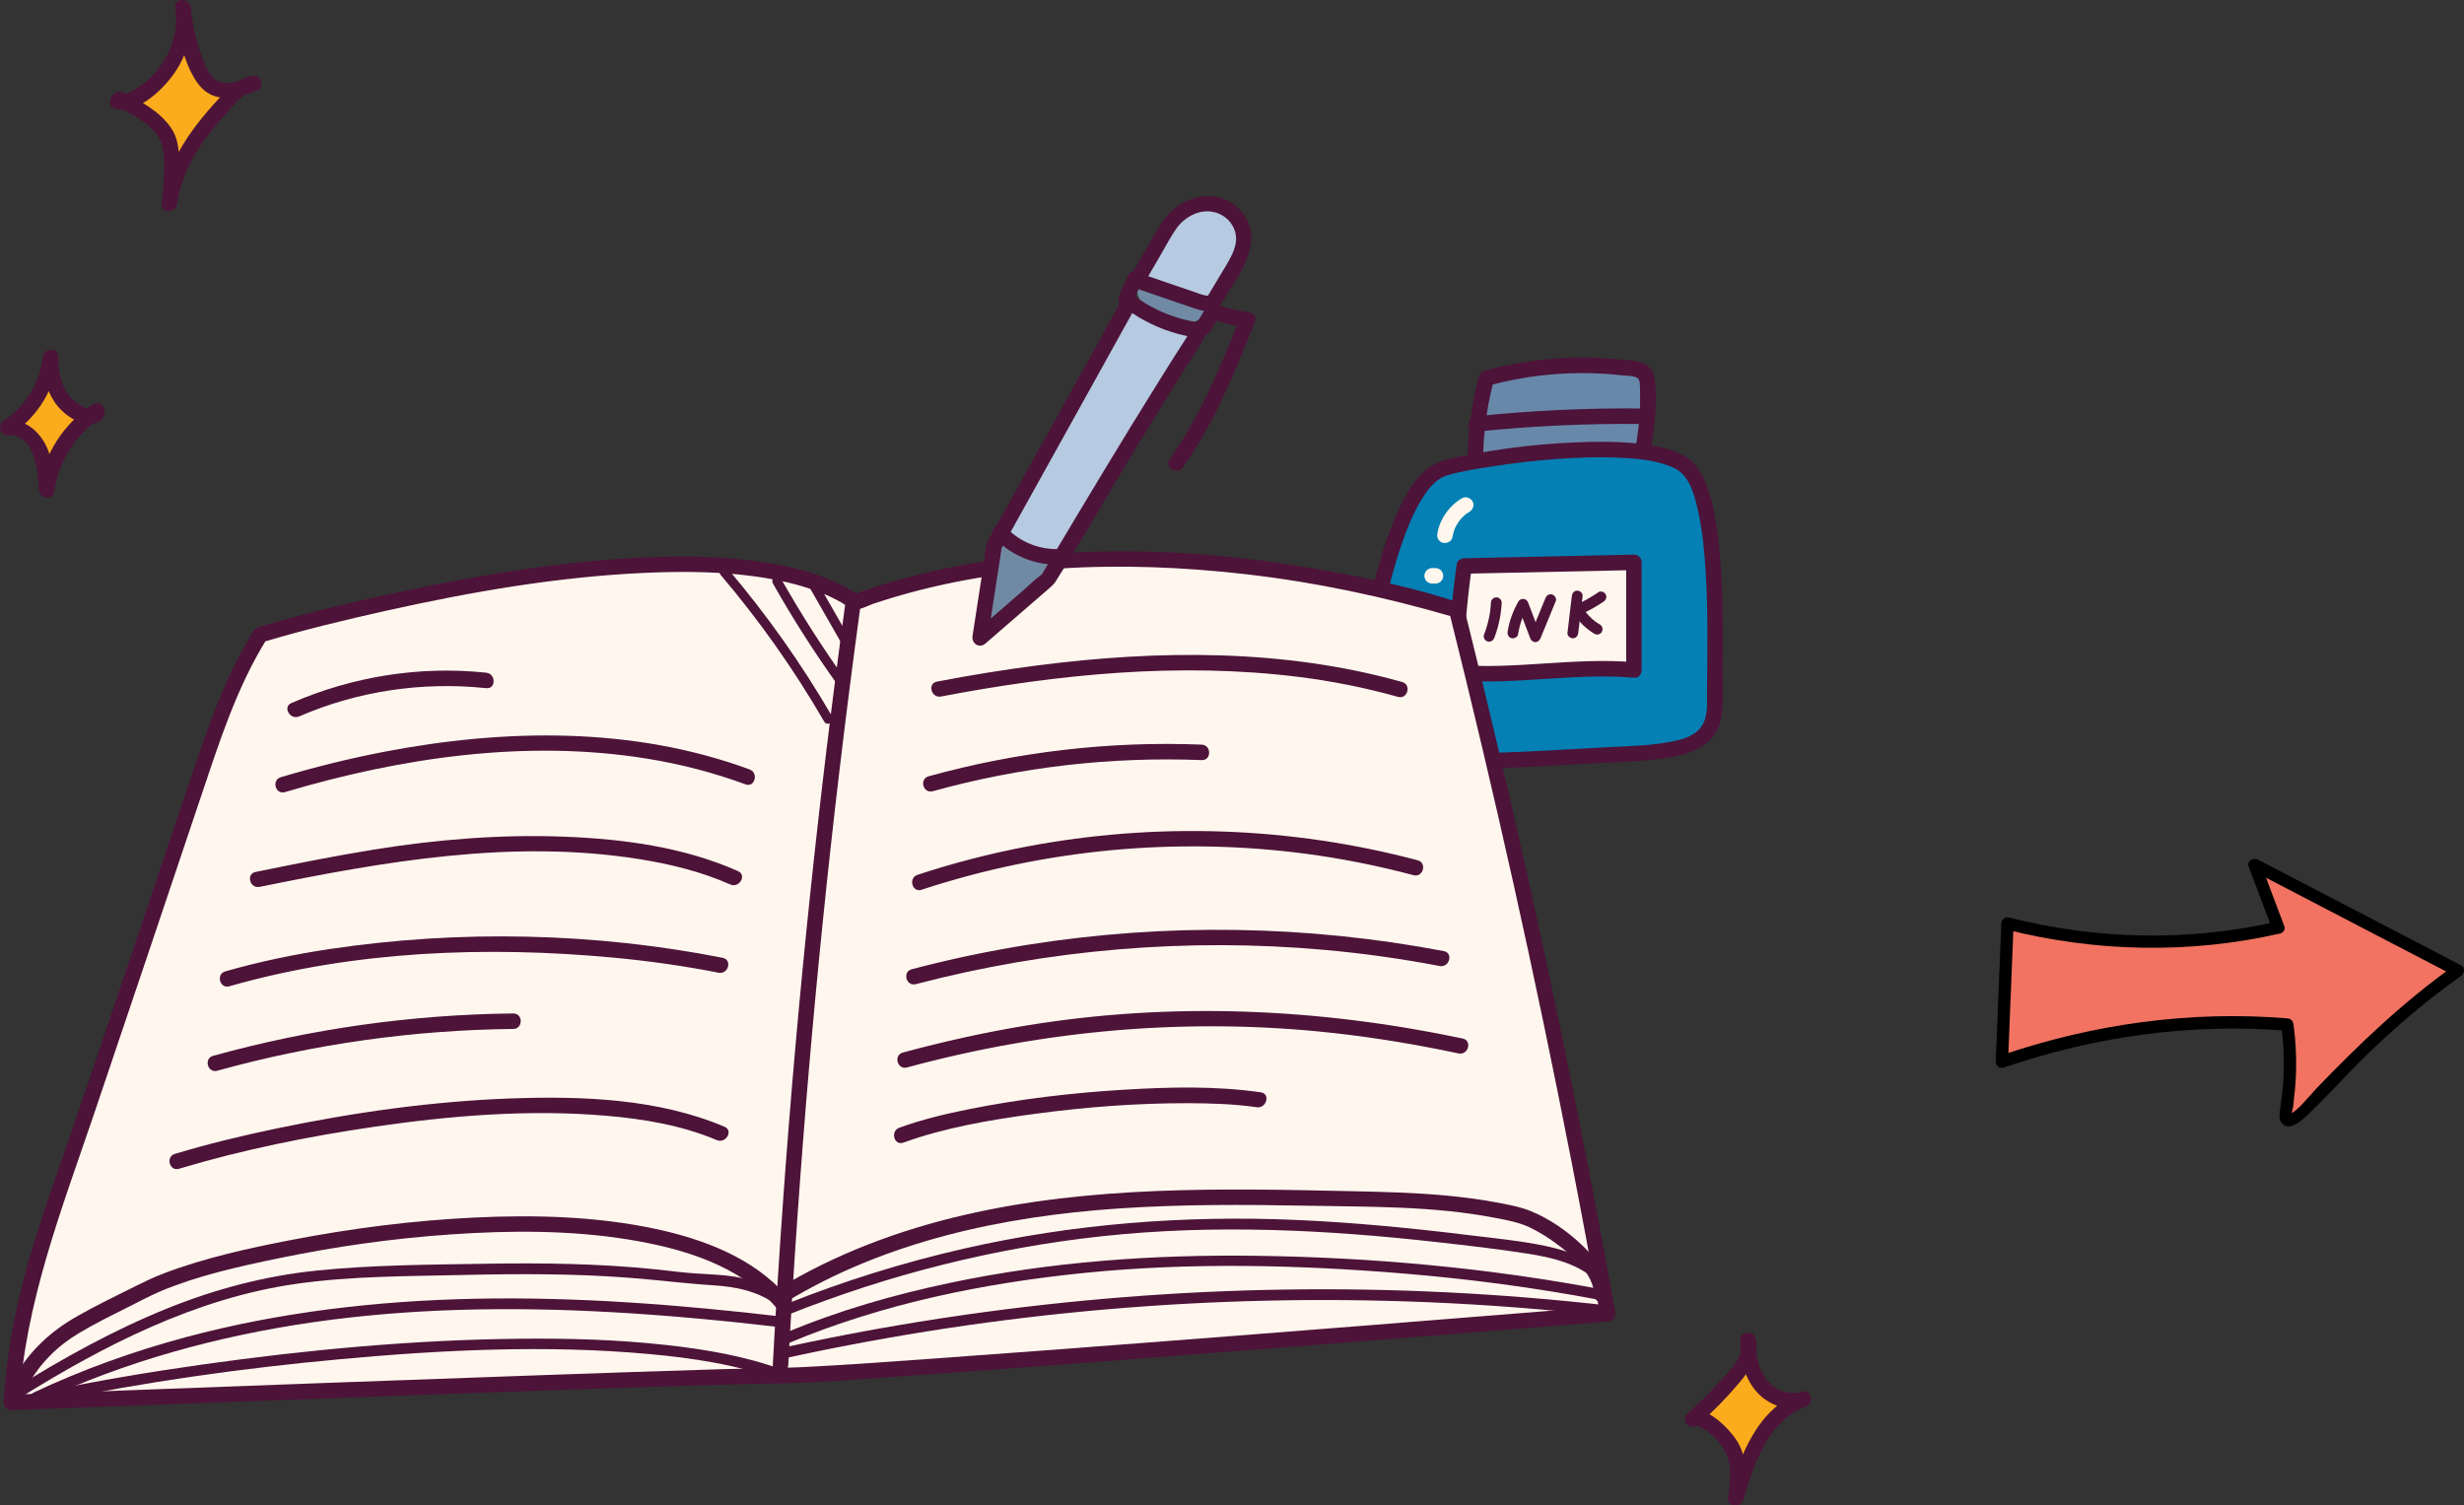
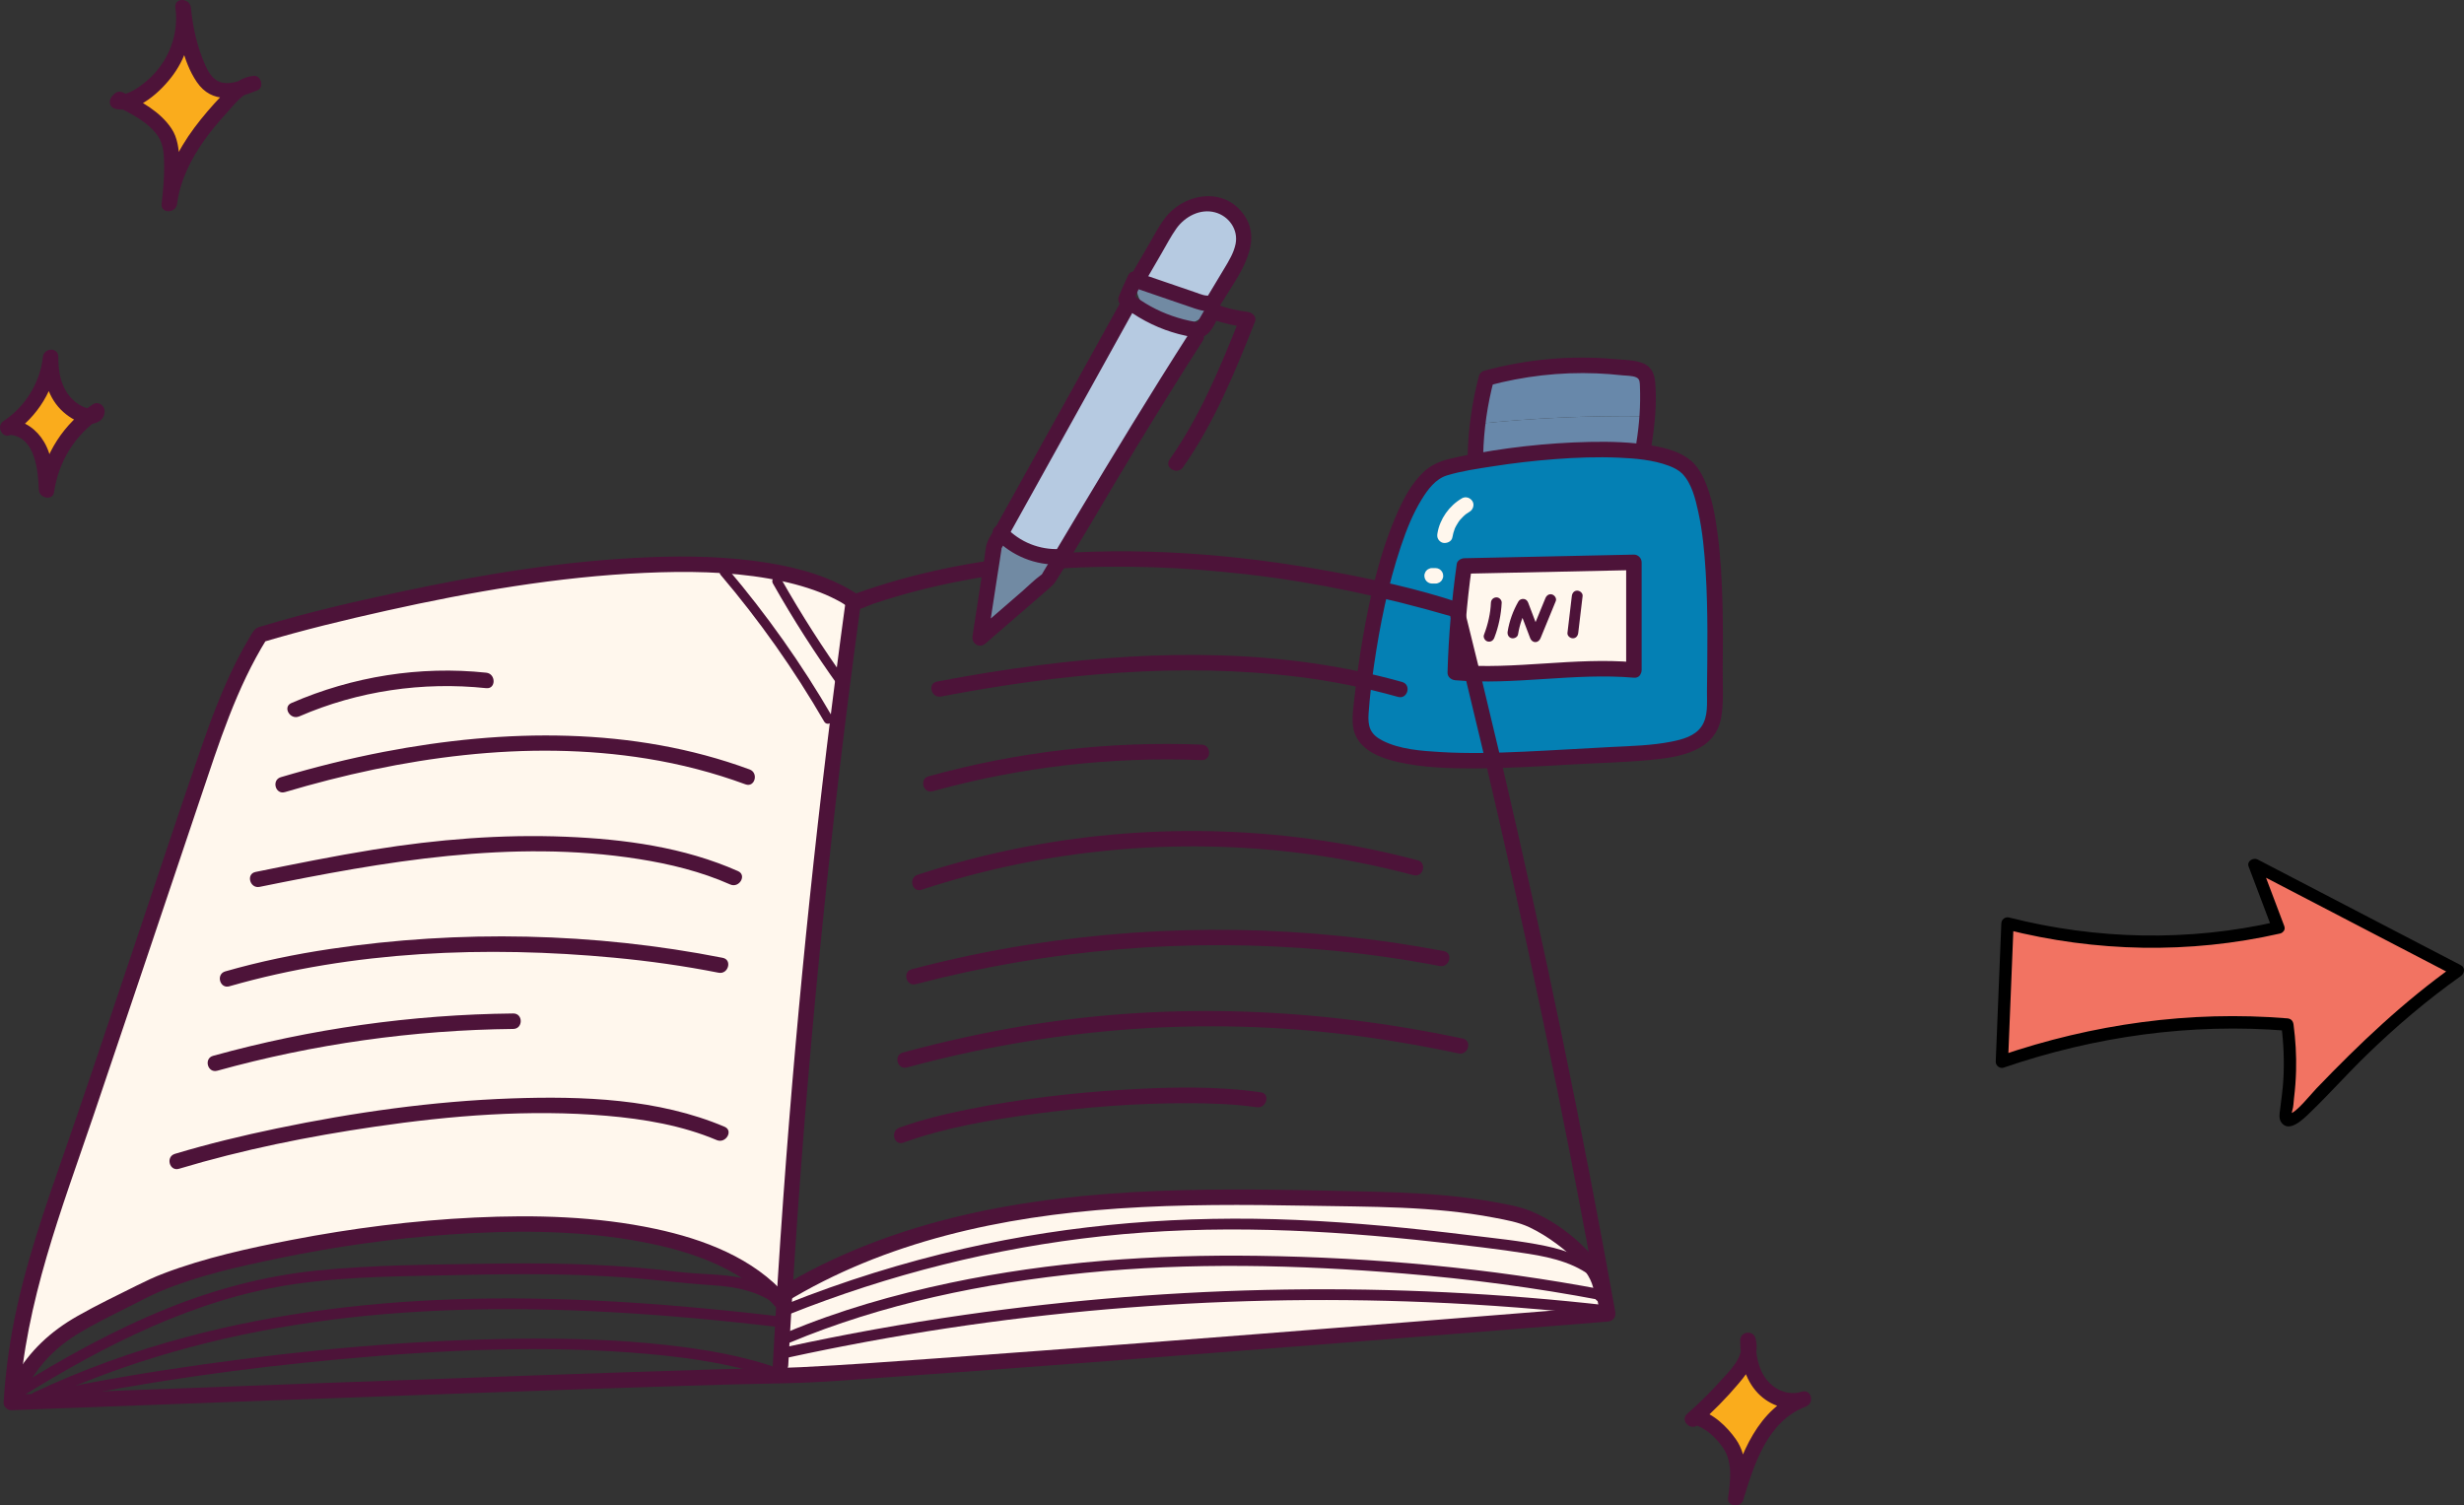
<svg xmlns="http://www.w3.org/2000/svg" id="Ebene_2" viewBox="0 0 996.71 608.94">
  <rect x="0" y="0" width="996.71" height="608.94" fill="#333333" stroke="none" />
  <defs>
    <style>.cls-1{fill:#faac1c;}.cls-2{fill:#0480b4;}.cls-3{fill:#6888aa;}.cls-4{fill:#f27362;}.cls-5{fill:#fff7ed;}.cls-6{fill:#b6cae1;}.cls-7{fill:#718aa3;}.cls-8{fill:#4d1339;}</style>
  </defs>
  <g id="Layer_1">
    <g>
      <path class="cls-2" d="M682.71,189.38c13.61,13.61,10.88,73.47,10.88,95.24s-19.05,19.05-62.58,21.77c-43.54,2.72-81.63,2.72-80.71-15.02,1.31-24.9,12.68-96.54,34.37-102.12,3.35-.87,7.67-1.8,12.65-2.67,19.13-3.4,47.86-6.31,67.24-3.76,8.19,1.06,14.72,3.13,18.15,6.56Zm-21.77,81.63v-43.54l-68.65,1.47c-2.01,14.29-3.24,28.68-3.62,43.1,22.26,2.04,50.01-3.07,72.27-1.03Z" />
      <path class="cls-3" d="M666.47,155.58c.19,4.3,.14,8.6-.19,12.87l-1.25-.08c-22.48-.27-44.95,.73-67.32,3.07,.73-6.26,1.93-12.44,3.56-18.48,19.46-5.33,40-6.59,59.97-3.65,1.31,.22,2.67,.46,3.65,1.33,1.33,1.2,1.52,3.16,1.58,4.93Z" />
      <path class="cls-3" d="M665.02,168.37l1.25,.08c-.22,3.81-.68,7.62-1.31,11.37l-.41,2.99c-19.37-2.56-48.11,.35-67.24,3.76l-.49-2.64c.08-4.16,.38-8.35,.87-12.49,22.37-2.34,44.84-3.35,67.32-3.07Z" />
      <path class="cls-5" d="M660.94,227.47v43.54c-22.26-2.04-50.01,3.07-72.27,1.03,.38-14.42,1.61-28.82,3.62-43.1l68.65-1.47Z" />
      <path class="cls-5" d="M591.31,201.6c-5.08,2.98-8.88,8.28-9.85,14.12-.14,.85-.14,1.64,.32,2.41,.38,.65,1.12,1.27,1.87,1.44,1.51,.34,3.56-.46,3.85-2.19,.2-1.23,.55-2.39,.98-3.56,.19-.52-.23,.5-.07,.15,.06-.14,.13-.28,.19-.42,.13-.28,.27-.55,.42-.83,.29-.54,.61-1.07,.96-1.58,.17-.25,.37-.49,.54-.75-.07,.1-.41,.52-.15,.2,.12-.14,.23-.29,.36-.43,.38-.44,.79-.87,1.21-1.27,.22-.21,.45-.42,.69-.62,.12-.1,.24-.2,.35-.3,.49-.42-.43,.31-.12,.09,.53-.38,1.06-.74,1.62-1.07,1.41-.83,2.04-2.86,1.12-4.28-.92-1.42-2.77-2.01-4.28-1.12h0Z" />
      <path class="cls-5" d="M580.67,229.79h-1.36c-.43-.02-.83,.07-1.21,.27-.39,.13-.72,.34-1.01,.65-.31,.28-.52,.62-.65,1.01-.2,.37-.29,.77-.27,1.21,.04,.28,.07,.55,.11,.83,.15,.53,.42,.99,.8,1.38l.63,.49c.49,.28,1.01,.43,1.58,.43h1.36c.43,.02,.83-.07,1.21-.27,.39-.13,.72-.34,1.01-.65,.31-.28,.52-.62,.65-1.01,.2-.37,.29-.77,.27-1.21-.04-.28-.07-.55-.11-.83-.15-.53-.42-.99-.8-1.38l-.63-.49c-.49-.28-1.01-.43-1.58-.43h0Z" />
      <path class="cls-8" d="M599.96,183.93c.26-10.22,1.7-20.26,4.32-30.14-.73,.73-1.46,1.46-2.19,2.19,14.27-3.84,28.99-5.55,43.77-4.95,3.43,.14,6.86,.4,10.27,.78,1.74,.19,4.12,.1,5.74,.83,1.51,.68,1.44,2.07,1.5,3.58,.3,7.61-.21,15.26-1.43,22.78-.64,3.94,5.39,5.64,6.03,1.66,1.37-8.48,2.32-17.38,1.58-25.98-.27-3.13-1.31-5.94-4.26-7.43-3.36-1.69-8.06-1.62-11.73-1.97-17.81-1.68-35.87,.01-53.14,4.66-1.04,.28-1.91,1.14-2.19,2.19-2.75,10.4-4.27,21.05-4.54,31.81-.1,4.03,6.16,4.03,6.26,0h0Z" />
-       <path class="cls-8" d="M596.98,174.64c22.6-2.35,45.31-3.39,68.04-3.13,4.03,.05,4.03-6.21,0-6.26-22.72-.26-45.43,.79-68.04,3.13-3.97,.41-4.01,6.67,0,6.26h0Z" />
      <g>
        <path class="cls-8" d="M684.92,187.17c-4.42-4.26-10.82-5.95-16.71-6.95-8.3-1.41-16.77-1.64-25.18-1.46-17.49,.37-35.15,2.38-52.29,5.88-5.64,1.15-10.7,2.29-14.99,6.38-4.75,4.53-7.97,10.64-10.59,16.57-7.03,15.95-10.92,33.29-13.89,50.4-1.37,7.88-2.5,15.8-3.32,23.76-.57,5.51-1.97,12.02,1.06,17.04,3.48,5.76,10.74,8.19,16.94,9.56,9.99,2.21,20.43,2.49,30.62,2.48,13.27-.01,26.5-.89,39.74-1.63,10.46-.59,20.97-.82,31.41-1.81,11.56-1.09,26-3.4,28.48-17,1.16-6.36,.58-13.24,.65-19.69,.1-8.82,.14-17.65-.09-26.47-.24-9.37-.73-18.75-1.95-28.05-.98-7.5-2.29-15.1-5.37-22.06-1.13-2.55-2.58-4.95-4.53-6.96-2.81-2.9-7.23,1.53-4.43,4.43,3.88,4.01,5.33,10.21,6.49,15.49,1.75,7.98,2.5,16.16,3,24.3,.98,16.03,.69,32.1,.52,48.15-.05,4.73,.59,10.25-2.25,14.38-2.69,3.92-7.8,5.23-12.2,6.1-7.96,1.57-16.22,1.76-24.3,2.16-11.85,.59-23.69,1.37-35.54,1.9-11.17,.5-22.39,.81-33.55,.14-7.71-.46-16.42-1.06-23.43-4.64-5.02-2.57-5.99-5.73-5.61-11.08,.47-6.49,1.24-12.95,2.19-19.39,2.38-16.25,5.65-32.54,10.89-48.13,2.22-6.61,4.81-13.18,8.49-19.12,2.4-3.89,5.56-8.15,10.12-9.54,5.99-1.83,12.42-2.71,18.59-3.68,8.34-1.31,16.74-2.28,25.16-2.91,8.55-.65,17.15-.97,25.73-.59,6.77,.3,13.85,.88,20.26,3.27,1.99,.74,3.93,1.72,5.46,3.2,2.9,2.8,7.33-1.62,4.43-4.43Z" />
        <path class="cls-8" d="M660.94,267.88c-24.09-2.08-48.18,3.1-72.26,1.03l3.13,3.13c.39-14.14,1.53-28.26,3.5-42.27l-3.02,2.3c20.04-.43,40.07-.85,60.11-1.28,2.84-.06,5.69-.12,8.53-.18-1.04-1.04-2.09-2.09-3.13-3.13v43.54c0,4.03,6.26,4.03,6.26,0v-43.54c0-1.67-1.43-3.17-3.13-3.13-20.04,.43-40.07,.85-60.11,1.28-2.84,.06-5.69,.12-8.53,.18-1.23,.03-2.83,.94-3.02,2.3-2.05,14.57-3.32,29.22-3.73,43.93-.05,1.8,1.48,2.99,3.13,3.13,24.09,2.08,48.18-3.1,72.26-1.03,4.01,.35,3.99-5.91,0-6.26Z" />
      </g>
      <path class="cls-8" d="M603.09,243.81c-.12,2.32-.35,4.17-.85,6.45-.48,2.23-1.15,4.42-1.97,6.55-.41,1.06,.45,2.43,1.52,2.68,1.25,.28,2.24-.38,2.68-1.52,1.75-4.52,2.73-9.31,2.98-14.15,.06-1.14-1.04-2.23-2.18-2.18-1.23,.06-2.12,.96-2.18,2.18h0Z" />
      <path class="cls-8" d="M614.06,256.62c.64-3.94,1.92-7.65,3.9-11.1-1.33-.17-2.65-.35-3.98-.52,1.66,4.38,3.32,8.75,4.99,13.13,.35,.91,1.08,1.6,2.1,1.6s1.73-.7,2.1-1.6c2.05-5,4.11-9.99,6.16-14.99,.45-1.09-.48-2.39-1.52-2.68-1.25-.34-2.23,.43-2.68,1.52-2.05,5-4.11,9.99-6.16,14.99h4.2c-1.66-4.38-3.32-8.75-4.99-13.13-.31-.82-.89-1.45-1.81-1.56-.85-.1-1.73,.27-2.17,1.04-2.15,3.75-3.65,7.87-4.34,12.14-.19,1.16,.3,2.34,1.52,2.68,1.04,.29,2.49-.35,2.68-1.52h0Z" />
      <path class="cls-8" d="M635.82,241.1c-.59,4.97-1.18,9.94-1.77,14.92-.14,1.17,1.1,2.18,2.18,2.18,1.29,0,2.04-1,2.18-2.18,.59-4.97,1.18-9.94,1.77-14.92,.14-1.17-1.1-2.18-2.18-2.18-1.29,0-2.04,1-2.18,2.18h0Z" />
-       <path class="cls-8" d="M646.52,239.6c-2.97,2.02-6.1,3.78-9.37,5.28-1.06,.48-1.35,2.05-.78,2.98,2.13,3.5,5.09,6.43,8.61,8.53,.98,.58,2.43,.25,2.98-.78,.56-1.05,.26-2.36-.78-2.98-.4-.24-.79-.48-1.18-.74-.18-.12-.35-.24-.53-.37-.07-.05-.5-.37-.38-.28,.1,.07-.37-.3-.45-.37-.16-.14-.33-.28-.49-.42-.32-.28-.63-.58-.94-.88-.61-.6-1.17-1.24-1.72-1.91-.31-.37,.07,.12-.18-.24-.13-.17-.25-.35-.38-.52-.29-.41-.56-.83-.82-1.26l-.78,2.98c3.27-1.5,6.4-3.26,9.37-5.28,.94-.64,1.45-1.94,.78-2.98-.6-.94-1.97-1.46-2.98-.78h0Z" />
    </g>
    <g>
-       <path class="cls-5" d="M648.49,521.06l-.79,.14c-2.56-12.95-23.35-27.07-32.9-29.52-22.29-5.69-45.5-6.2-68.49-6.72-39.54-.87-79.21-1.71-118.45,3.07-38.67,4.71-77.14,15.16-110.45,35.32,5.71-93.36,14.94-186.5,27.65-279.18l.54-.87c.11,.08,.22,.14,.33,.22,111.56-40.82,243.29,3.24,243.29,3.24,22.78,90.75,42.5,182.26,59.27,274.31Z" />
      <path class="cls-5" d="M316,526.51c-48.98-57.14-223.13-21.77-255.78-5.44-32.65,16.33-41.52,19.95-51.84,37.85l-3.07-.33c3.84-40,17.17-71.48,30.37-110.69,14.94-44.33,29.88-88.68,44.79-133.01,6.75-20,13.61-40.24,24.84-58.1,0,0,180.14-53.9,240.3-13.5l-.54,.87c-12.71,92.68-21.93,185.82-27.65,279.18-.08,1.09-.14,2.15-.19,3.24l-1.22-.08Z" />
-       <path class="cls-5" d="M316,526.51l1.22,.08c-.54,8.57-1.03,17.17-1.5,25.74l.05,4.11c-28.46,.05-311.16,10.88-311.16,10.88,.16-2.97,.41-5.88,.68-8.73l3.07,.33c10.31-17.9,19.18-21.52,51.84-37.85,32.65-16.33,206.8-51.7,255.78,5.44Z" />
      <path class="cls-5" d="M316,556.44h-.22l-.05-4.11c.46-8.57,.95-17.17,1.5-25.74,.05-1.09,.11-2.15,.19-3.24,33.31-20.16,71.78-30.61,110.45-35.32,39.24-4.79,78.91-3.95,118.45-3.07,22.99,.52,46.2,1.03,68.49,6.72,9.55,2.45,30.34,16.57,32.9,29.52l.79-.14c.65,3.46,1.28,6.94,1.9,10.39,0,0-307.18,24.98-334.39,24.98Z" />
      <path class="cls-8" d="M586.22,247.58c18.39,73.45,34.86,147.37,49.35,221.68,4.09,20.98,8.02,42,11.8,63.04,1.01-1.32,2.01-2.64,3.02-3.96-9.58,.78-19.16,1.55-28.74,2.32-23.4,1.88-46.81,3.75-70.22,5.61-29.49,2.33-58.98,4.65-88.48,6.91-27.93,2.15-55.86,4.27-83.8,6.27-18.38,1.32-36.77,2.7-55.18,3.59-10.73,.52-21.49,.51-32.22,.82-23.89,.7-47.79,1.54-71.68,2.37-29.81,1.04-59.61,2.13-89.41,3.22-26.73,.98-53.46,1.98-80.19,2.99-14.62,.55-29.24,1.1-43.85,1.66-.67,.03-1.34,.05-2.01,.08,1.04,1.04,2.09,2.09,3.13,3.13,2.51-40.6,17.18-78.06,30.12-116.17,14.52-42.76,28.84-85.6,43.26-128.4,7.43-22.06,14.49-44.51,26.88-64.4-.62,.48-1.25,.96-1.87,1.44,16.58-4.96,33.46-9.03,50.34-12.79,34.27-7.63,69.18-13.68,104.3-15.26,16.73-.75,33.74-.59,50.27,2.32,7.05,1.24,14.04,2.98,20.71,5.58,2.94,1.14,5.8,2.5,8.55,4.05,1.34,.76,2.65,1.87,4.04,2.51,2.67,1.22,6.4-1.12,8.97-1.98,48.35-16.18,100.7-17.7,151-11.9,28.11,3.24,55.68,9.12,82.82,17.02,.42,.12,.84,.27,1.26,.41,3.83,1.28,5.47-4.76,1.66-6.03-16.78-5.6-34.33-9.37-51.7-12.56-38.82-7.14-78.7-10.17-118.08-6.72-25.61,2.24-50.99,7.26-75.18,16.05,.8,.11,1.61,.21,2.41,.32-10.96-7.4-24.13-11.08-37.06-13.15-15.77-2.53-31.83-2.88-47.76-2.25-33.67,1.34-67.2,6.85-100.11,13.87-19.08,4.07-38.27,8.45-56.95,14.14-.37,.11-.77,.18-1.13,.33-1.65,.69-2.28,2.03-3.18,3.52-1.89,3.12-3.65,6.32-5.31,9.56-6.04,11.82-10.7,24.3-15.03,36.83-9.7,28.12-19.02,56.38-28.52,84.57-9.39,27.89-18.68,55.81-28.39,83.59-8.61,24.63-16.88,49.45-20.55,75.37-.95,6.68-1.63,13.39-2.05,20.13-.1,1.64,1.52,3.19,3.13,3.13,10.28-.39,20.56-.78,30.83-1.17,24.61-.93,49.22-1.85,73.84-2.77,29.89-1.11,59.78-2.2,89.67-3.27,26.19-.93,52.38-1.85,78.58-2.68,13.31-.42,26.61-.75,39.93-1.01,14.94-.29,29.89-1.62,44.79-2.65,26.36-1.83,52.71-3.8,79.06-5.81,29.81-2.27,59.61-4.59,89.41-6.93,25.6-2.02,51.2-4.05,76.79-6.11,13.67-1.1,27.35-2.2,41.02-3.31,.62-.05,1.24-.1,1.86-.15,2.15-.18,3.4-1.85,3.02-3.96-13.39-74.52-28.73-148.69-46.03-222.4-4.89-20.81-9.93-41.59-15.12-62.32-.98-3.9-7.02-2.25-6.03,1.66Z" />
      <path class="cls-8" d="M342.05,243.33c-10.93,79.86-19.35,160.07-25.15,240.47-1.65,22.83-3.08,45.67-4.31,68.52-.22,4.02,6.04,4.01,6.26,0,4.33-80.21,11.2-160.28,20.65-240.05,2.66-22.45,5.52-44.88,8.59-67.27,.54-3.94-5.49-5.64-6.03-1.66h0Z" />
      <path class="cls-8" d="M11.09,560.48c5.25-9.05,11.84-15.81,20.82-21.2,6.17-3.71,12.65-6.9,19.08-10.12,4.45-2.23,9.86-5.12,13.95-6.84,15.05-6.32,31.45-9.94,47.37-13.25,23.1-4.81,46.54-8.12,70.08-9.74,24.02-1.65,48.5-1.76,72.31,2.15,21.33,3.51,44.45,10.32,59.09,27.23,2.64,3.05,7.05-1.39,4.43-4.43-13.34-15.41-33.63-23.03-53.07-27.18-23.95-5.12-48.8-5.74-73.19-4.59-24.8,1.18-49.53,4.33-73.9,9.03-17.44,3.36-35.14,7.24-51.78,13.55-3.81,1.44-7.44,3.17-11.08,4.98-7.99,3.99-16.07,7.86-23.83,12.27-10.98,6.24-19.32,14.01-25.68,24.97-2.02,3.49,3.38,6.65,5.4,3.16h0Z" />
      <path class="cls-8" d="M317.47,526.97c40.55-24.83,87.97-34.92,134.92-38.12,25.5-1.74,51.07-1.6,76.61-1.12,25.11,.47,50.71,.09,75.47,4.85,4.8,.92,9.77,1.77,14.22,3.88,3.92,1.86,7.64,4.2,11.12,6.8,6.25,4.66,14.82,12.03,15.05,20.53,.11,4.02,6.37,4.04,6.26,0-.22-8.09-5.73-14.99-11.37-20.31-5.93-5.59-12.96-10.48-20.52-13.57-4.56-1.86-9.55-2.71-14.37-3.6-6.45-1.19-12.96-2.04-19.48-2.66-12.98-1.24-26.02-1.53-39.04-1.81-52.19-1.15-105.12-2.22-156.32,9.64-26.56,6.15-52.4,15.83-75.69,30.1-3.43,2.1-.29,7.52,3.16,5.4h0Z" />
      <path class="cls-8" d="M121.03,289.8c23.76-10.32,49.92-14.14,75.65-11.43,4,.42,3.97-5.84,0-6.26-26.9-2.84-54.03,1.52-78.81,12.28-3.68,1.6-.5,6.99,3.16,5.4h0Z" />
      <path class="cls-8" d="M115.28,320.41c47.03-13.97,97.6-21.43,146.43-13.53,13.59,2.2,26.94,5.64,39.85,10.4,3.78,1.4,5.42-4.65,1.66-6.03-47.14-17.4-99.12-16.51-147.9-7.13-14.07,2.71-27.98,6.18-41.72,10.26-3.85,1.14-2.21,7.19,1.66,6.03h0Z" />
      <path class="cls-8" d="M105.03,358.75c50.35-10.25,101.82-19.37,153.22-11.28,12.69,2,25.36,5.08,37.13,10.31,3.65,1.62,6.84-3.77,3.16-5.4-21.81-9.68-45.99-12.95-69.67-13.91-26.05-1.05-52,1.07-77.72,5.21-16.01,2.58-31.9,5.81-47.79,9.04-3.94,.8-2.27,6.84,1.66,6.03h0Z" />
      <path class="cls-8" d="M92.79,398.96c50.05-14.36,103.99-16.41,155.61-11.56,14.19,1.33,28.3,3.32,42.28,6.08,3.93,.77,5.62-5.26,1.66-6.03-51.93-10.23-106.42-11.39-158.76-3.58-14.33,2.14-28.54,5.08-42.46,9.07-3.86,1.11-2.22,7.15,1.66,6.03h0Z" />
      <path class="cls-8" d="M87.87,433.13c39.02-10.81,79.27-16.49,119.75-16.91,4.02-.04,4.04-6.3,0-6.26-41.01,.42-81.89,6.18-121.41,17.13-3.88,1.07-2.23,7.11,1.66,6.03h0Z" />
      <path class="cls-8" d="M72.41,472.78c25.82-7.76,52.46-13.11,79.12-17.01,30.94-4.53,62.66-7.11,93.89-4.42,15.08,1.3,30.49,3.89,44.51,9.83,3.67,1.55,6.86-3.84,3.16-5.4-26.8-11.36-57.43-12.47-86.12-11.46-31.9,1.12-63.76,5.63-94.99,12.14-13.87,2.89-27.67,6.21-41.23,10.29-3.85,1.16-2.21,7.2,1.66,6.03h0Z" />
      <path class="cls-8" d="M380.66,281.75c47.46-9.08,96.49-13.93,144.66-7.93,13.57,1.69,27.02,4.38,40.19,8.08,3.88,1.09,5.54-4.94,1.66-6.03-47.83-13.45-98.59-13-147.52-6.7-13.62,1.75-27.17,3.96-40.66,6.55-3.95,.76-2.28,6.79,1.66,6.03h0Z" />
      <path class="cls-8" d="M377.3,320.06c35.4-9.81,72.09-14.05,108.79-12.59,4.03,.16,4.02-6.1,0-6.26-37.22-1.48-74.56,2.86-110.46,12.81-3.88,1.07-2.23,7.11,1.66,6.03h0Z" />
      <path class="cls-8" d="M372.79,359.91c49.82-16.38,103.14-21.4,155.15-14.59,14.79,1.94,29.44,4.88,43.86,8.7,3.9,1.03,5.56-5,1.66-6.03-51.51-13.65-105.89-15.49-158.23-5.53-14.93,2.84-29.66,6.67-44.09,11.42-3.81,1.25-2.18,7.3,1.66,6.04h0Z" />
      <path class="cls-8" d="M370.47,398.1c53.74-14.1,109.78-18.8,165.12-13.88,15.7,1.4,31.3,3.6,46.78,6.54,3.94,.75,5.62-5.28,1.66-6.03-55.43-10.54-112.46-11.42-168.19-2.57-15.84,2.51-31.53,5.84-47.04,9.91-3.89,1.02-2.24,7.06,1.66,6.03h0Z" />
      <path class="cls-8" d="M366.87,431.8c56.45-15.3,114.83-20.39,173.01-13.88,16.84,1.88,33.55,4.7,50.13,8.2,3.93,.83,5.61-5.2,1.66-6.03-58.03-12.25-117.42-14.9-176.05-5.33-16.99,2.77-33.8,6.51-50.41,11.01-3.88,1.05-2.24,7.09,1.66,6.03h0Z" />
      <path class="cls-8" d="M365.45,462.2c17.03-6.16,35.27-9.22,53.15-11.63,20.41-2.75,41.07-4.34,61.68-4.31,9.36,.01,18.81,.3,28.09,1.63,3.94,.57,5.64-5.46,1.66-6.03-18.24-2.62-36.93-2.17-55.28-1.06-21.11,1.28-42.25,3.74-62.99,7.92-9.46,1.9-18.89,4.16-27.98,7.45-3.76,1.36-2.14,7.41,1.66,6.03h0Z" />
      <path class="cls-8" d="M319.05,531.72c40.57-16.19,83.3-26.94,126.74-31.65,45.02-4.88,90.29-2.69,135.19,2.35,12.41,1.39,24.87,2.79,37.22,4.74,10.02,1.58,20.42,4.08,27.98,11.28,2.03,1.93,5.11-1.14,3.08-3.08-6.62-6.3-15.21-9.51-24.03-11.34-10.17-2.12-20.63-3.12-30.92-4.38-23.24-2.86-46.56-5.14-69.96-6.16-45.16-1.96-90.33,1.54-134.45,11.6-24.54,5.6-48.62,13.12-72,22.46-2.57,1.03-1.45,5.24,1.16,4.2h0Z" />
      <path class="cls-8" d="M319.26,543.2c37.84-15.88,78.9-24.22,119.61-28.31,42.75-4.3,86.21-3.26,128.97,.27,26.68,2.21,53.25,5.74,79.55,10.73,2.74,.52,3.91-3.68,1.16-4.2-46.11-8.75-92.99-13.05-139.9-13.7-41.79-.58-83.39,2.3-124.35,10.94-22.58,4.76-44.9,11.13-66.2,20.07-2.55,1.07-1.43,5.28,1.16,4.2h0Z" />
      <path class="cls-8" d="M318.88,549.13c42.58-9.26,85.73-15.8,129.15-19.52,42.91-3.68,86.05-4.64,129.07-2.87,24.49,1.01,48.94,2.91,73.29,5.68,2.78,.32,2.76-4.04,0-4.35-43.31-4.92-86.93-7.08-130.52-6.43-43.43,.65-86.81,4.1-129.81,10.25-24.26,3.47-48.39,7.83-72.34,13.04-2.74,.6-1.58,4.79,1.16,4.2h0Z" />
      <path class="cls-8" d="M7.92,565.5c34.34-21.41,71.39-40.37,111.89-46.17,22.29-3.19,45.14-3.07,67.62-3.59,22.24-.52,44.53-.57,66.73,1.1,11.36,.85,22.64,2.33,34.02,3.05,9.81,.63,18.74,2.41,26.72,8.49,2.23,1.7,4.4-2.08,2.2-3.76-6.83-5.2-14.61-7.69-23.07-8.61-4.41-.48-8.84-.63-13.26-.93-5.17-.36-10.3-1.08-15.45-1.61-22.85-2.35-45.86-2.65-68.81-2.27-22.71,.37-45.68,.46-68.29,2.75-20.91,2.12-41.2,7.5-60.68,15.37-21.63,8.74-42.06,20.09-61.83,32.41-2.37,1.48-.19,5.25,2.2,3.76h0Z" />
      <path class="cls-8" d="M15.84,567.04c34.78-16.37,72.2-26.55,110.17-32.09,39.99-5.83,80.62-6.4,120.92-4.19,23.27,1.28,46.48,3.5,69.62,6.2,2.78,.32,2.75-4.03,0-4.35-41.45-4.84-83.17-8.13-124.93-7.24-39.28,.83-78.64,5.39-116.64,15.58-21.05,5.64-41.61,13.05-61.33,22.33-2.53,1.19-.33,4.95,2.2,3.76h0Z" />
      <path class="cls-8" d="M19.42,567.13c39.11-8.15,78.81-13.71,118.58-17.35,41.14-3.77,82.92-5.8,124.14-2.09,17.9,1.61,36.07,4.3,52.99,10.55,2.63,.97,3.77-3.23,1.16-4.2-14.96-5.53-30.91-8.2-46.71-9.96-19.63-2.19-39.43-2.75-59.17-2.55-43,.43-85.99,4.44-128.56,10.44-21.3,3-42.53,6.57-63.59,10.96-2.74,.57-1.58,4.77,1.16,4.2h0Z" />
-       <path class="cls-8" d="M327.89,238.36c4.71,8.23,9.43,16.47,14.14,24.7,1.22,2.13,4.51,.21,3.29-1.92-4.71-8.23-9.43-16.47-14.14-24.7-1.22-2.13-4.51-.21-3.29,1.92h0Z" />
      <path class="cls-8" d="M312.66,236.05c8.11,14.33,16.98,28.2,26.58,41.58,1.42,1.97,4.72,.07,3.29-1.92-9.6-13.38-18.47-27.25-26.58-41.58-1.21-2.13-4.5-.22-3.29,1.92h0Z" />
      <path class="cls-8" d="M291.54,232.6c15.69,18.46,29.68,38.29,41.83,59.25,1.23,2.12,4.52,.2,3.29-1.92-12.31-21.24-26.52-41.32-42.42-60.02-1.59-1.87-4.27,.84-2.69,2.69h0Z" />
    </g>
    <g>
      <path class="cls-6" d="M503.11,95.22c.46,5.36-2.42,10.39-5.2,15.02-2.12,3.51-4.24,7.05-6.37,10.56l-7.59,.93c-7.89-2.72-15.76-5.41-23.65-8.11l.76-2.26c3.1-5.33,6.23-10.69,9.33-16.03,1.36-2.37,2.72-4.73,4.54-6.75,4.08-4.57,10.5-7.1,16.52-5.9,5.99,1.2,11.16,6.45,11.65,12.54Z" />
      <path class="cls-6" d="M483.33,133.31c.22,.05,.41,.08,.63,.11l-.14,2.88c-18.75,29.17-43.92,71.13-54.67,89.17l-.44-.24c-8.79,.46-17.69-3.1-23.78-9.47,9.55-17.25,41.69-75.02,51.67-93.06l.41-.54c7.7,5.77,16.79,9.66,26.31,11.16Z" />
      <path class="cls-7" d="M404.93,215.76c6.1,6.37,14.99,9.93,23.78,9.47l.44,.24c-3.27,5.52-5.2,8.79-5.2,8.79l-27.54,23.84,5.77-37.44s1.01-1.8,2.75-4.9Z" />
      <path class="cls-7" d="M460.69,113.18s-4.83,7.53,8.47,16.01c13.3,8.48,24.18-7.84,24.18-7.84l-32.65-8.16Z" />
-       <path class="cls-8" d="M453.9,121.12c-11.98,21.66-24.02,43.29-36.05,64.92-5.14,9.24-10.27,18.47-15.41,27.71-.96,1.72-2.13,3.45-2.92,5.26-.98,2.24-1.01,5.05-1.38,7.44-1.58,10.27-3.16,20.54-4.74,30.81-.47,3.07,2.74,5.2,5.23,3.04,5.52-4.77,11.03-9.55,16.55-14.33l9.34-8.09c1.03-.89,1.83-1.64,2.56-2.78,11.27-17.86,21.67-36.31,32.68-54.33,8.78-14.38,17.64-28.72,26.75-42.89,2.18-3.4-3.23-6.54-5.4-3.16-15.62,24.32-30.6,49.05-45.48,73.83-4.4,7.34-8.79,14.68-13.16,22.05-.36,.6-.7,1.22-1.07,1.81-.41,.65,.97-.74-.25,.14-2.72,1.96-5.18,4.49-7.71,6.68-6.41,5.55-12.82,11.1-19.23,16.65,1.74,1.01,3.49,2.03,5.23,3.04,1.36-8.84,2.72-17.68,4.08-26.52,.55-3.59,1.17-7.17,1.66-10.77-.09,.67-.4,.72,.14-.17,.54-.9,1.02-1.84,1.53-2.75,11.5-20.67,22.99-41.33,34.47-62.01,6-10.8,12-21.6,17.98-32.42,1.95-3.53-3.45-6.69-5.4-3.16h0Z" />
+       <path class="cls-8" d="M453.9,121.12c-11.98,21.66-24.02,43.29-36.05,64.92-5.14,9.24-10.27,18.47-15.41,27.71-.96,1.72-2.13,3.45-2.92,5.26-.98,2.24-1.01,5.05-1.38,7.44-1.58,10.27-3.16,20.54-4.74,30.81-.47,3.07,2.74,5.2,5.23,3.04,5.52-4.77,11.03-9.55,16.55-14.33l9.34-8.09c1.03-.89,1.83-1.64,2.56-2.78,11.27-17.86,21.67-36.31,32.68-54.33,8.78-14.38,17.64-28.72,26.75-42.89,2.18-3.4-3.23-6.54-5.4-3.16-15.62,24.32-30.6,49.05-45.48,73.83-4.4,7.34-8.79,14.68-13.16,22.05-.36,.6-.7,1.22-1.07,1.81-.41,.65,.97-.74-.25,.14-2.72,1.96-5.18,4.49-7.71,6.68-6.41,5.55-12.82,11.1-19.23,16.65,1.74,1.01,3.49,2.03,5.23,3.04,1.36-8.84,2.72-17.68,4.08-26.52,.55-3.59,1.17-7.17,1.66-10.77-.09,.67-.4,.72,.14-.17,.54-.9,1.02-1.84,1.53-2.75,11.5-20.67,22.99-41.33,34.47-62.01,6-10.8,12-21.6,17.98-32.42,1.95-3.53-3.45-6.69-5.4-3.16h0" />
      <path class="cls-8" d="M456.32,111.44c-1.39,2.86-2.66,5.77-3.85,8.72-.37,.92,.03,2.43,.8,3.04,6.24,4.97,13.24,8.79,20.86,11.17,1.79,.56,3.6,1.04,5.44,1.42,1.83,.39,3.82,.9,5.7,.71,4.3-.44,6.03-5.63,7.91-8.89,2.02-3.5-3.39-6.65-5.4-3.16-.86,1.49-1.72,2.98-2.58,4.47-.28,.48-.77,1.06-.92,1.59,.12-.41,.89-.04,.02-.22-.23-.05-.5-.06-.74-.1-3.21-.49-6.39-1.36-9.45-2.42-5.9-2.04-11.52-5.12-16.41-9.01,.27,1.01,.54,2.03,.8,3.04,.98-2.45,2.06-4.85,3.22-7.23,1.75-3.61-3.64-6.78-5.4-3.16h0Z" />
      <path class="cls-8" d="M458.46,116.28c5.58,1.91,11.16,3.82,16.74,5.74,2.73,.93,5.45,1.89,8.19,2.8,2.67,.9,5.5,1.5,8.26,.57,3.8-1.28,2.17-7.32-1.66-6.04-2.12,.71-4.35-.37-6.36-1.06-2.64-.91-5.29-1.81-7.93-2.72-5.19-1.78-10.38-3.56-15.56-5.33-1.6-.55-3.42,.63-3.85,2.19-.47,1.72,.58,3.3,2.19,3.85h0Z" />
      <path class="cls-8" d="M463.78,112.94c2.03-3.49,4.05-6.98,6.08-10.47,1.94-3.33,3.74-6.84,5.97-9.99,3.45-4.87,9.64-8.2,15.67-6.58,5.63,1.51,9.47,7,8.3,12.79-.73,3.62-2.72,6.84-4.59,9.96-2.11,3.53-4.23,7.05-6.35,10.57-2.08,3.46,3.33,6.61,5.4,3.16,6.35-10.57,17.89-24.63,8.08-36.6-8.5-10.36-23.9-7.22-31.26,2.65-2.38,3.18-4.23,6.76-6.21,10.19-2.16,3.72-4.32,7.44-6.49,11.16-2.03,3.49,3.38,6.64,5.4,3.16h0Z" />
      <path class="cls-8" d="M490.44,129.19c4.62,1.67,9.32,2.68,14.2,3.21-1.01-1.32-2.01-2.64-3.02-3.96-7.83,19.76-16.19,39.97-28.5,57.43-2.33,3.3,3.1,6.43,5.4,3.16,12.62-17.89,21.11-38.67,29.13-58.92,.83-2.09-1.23-3.77-3.02-3.96-4.3-.47-8.47-1.52-12.53-2.99-3.79-1.37-5.43,4.67-1.66,6.03h0Z" />
      <path class="cls-8" d="M402.42,217.68c6.7,7.12,16.51,11.12,26.28,10.67,1.69-.08,3.13-1.38,3.13-3.13,0-1.63-1.43-3.21-3.13-3.13-8.19,.38-16.17-2.79-21.86-8.84-1.16-1.23-3.26-1.17-4.43,0-1.23,1.23-1.16,3.19,0,4.43h0Z" />
    </g>
    <g>
      <path class="cls-1" d="M97.47,35.75c-1.47,1.01-2.83,2.34-4.08,3.62-11.81,12.11-22.94,26.31-24.87,43.1,.87-8.11,1.74-16.38,.11-24.38-1.5-7.32-11.05-13.28-18.31-16.95,.73-.14,1.47-.38,2.15-.68,13.69-5.44,22.86-20.38,21.85-34.99,.84,7.1,2.61,14.04,5.25,20.71,1.5,3.73,3.48,7.59,7.02,9.44,3.35,1.74,7.18,1.28,10.88,.14Z" />
      <path class="cls-1" d="M39.18,166.23c.3,1.44-1.44,2.2-3.02,2.18,.98-.79,1.99-1.5,3.02-2.18Z" />
      <path class="cls-1" d="M35.32,168.32c.24,.05,.54,.08,.84,.08-9.33,7.16-15.76,18.1-17.31,29.82-.24-5.39-.54-10.88-2.67-15.81-2.15-4.93-6.56-9.25-11.92-9.63l-.3-.44c9.17-6.31,15.37-16.79,16.49-27.92-.11,5.09,.73,10.31,3.18,14.78,2.48,4.46,6.69,8.08,11.67,9.12Z" />
      <path class="cls-8" d="M46.65,44.04c8.93,2.07,18.8-7.39,23.52-13.94,5.59-7.76,8.27-17.62,7.02-27.12-.51-3.89-6.65-4.07-6.26,0,.95,9.93,2.94,21.75,8.67,30.18,6.14,9.03,15.85,7.03,24.58,3.35,2.82-1.19,1.42-6.15-1.58-5.83-5.58,.6-9.25,4.15-12.97,8.06-3.9,4.1-7.61,8.37-10.99,12.91-6.85,9.17-11.79,19.41-13.26,30.82h6.26c.64-5.98,1.3-12.01,.93-18.03-.26-4.3-.75-8.74-3.18-12.4-4.52-6.83-12.37-11.14-19.56-14.61-3.61-1.74-6.79,3.65-3.16,5.4,6.15,2.97,13.38,6.54,17.31,12.36,2.29,3.39,2.36,7.86,2.42,11.81,.08,5.17-.47,10.33-1.02,15.46-.43,4.03,5.75,3.92,6.26,0,1.22-9.49,5.61-18.15,11.1-25.87,2.76-3.87,5.83-7.51,9.05-11.01,2.76-3.01,6.44-8.19,10.82-8.66-.53-1.94-1.05-3.89-1.58-5.83-3.32,1.4-7.26,3.06-10.93,2.38-3.66-.68-5.61-3.89-7.03-7.04-3.3-7.31-5.11-15.51-5.86-23.46h-6.26c1,7.58-.6,15.06-4.59,21.59-1.92,3.15-4.35,5.97-7.19,8.33-2.45,2.04-7.45,5.88-10.83,5.1-3.92-.91-5.59,5.13-1.66,6.03h0Z" />
      <path class="cls-8" d="M4.59,175.71c10.75-7.11,17.59-18.49,19.01-31.27h-6.26c-.1,8.13,2.03,16.75,8.37,22.3,2.68,2.35,6.26,4.5,9.9,4.75,3.27,.22,6.82-1.57,6.71-5.26-.07-2.25-2.64-4.05-4.71-2.7-11.66,7.64-19.8,20.02-21.77,33.86l6.15,.83c-.32-6.61-.72-13.6-4.15-19.44-2.96-5.05-7.73-8.48-13.57-9.13-4-.44-3.97,5.82,0,6.26,10.16,1.13,11.09,14.63,11.46,22.31,.16,3.31,5.62,4.5,6.15,.83,1.74-12.25,8.5-23.31,18.89-30.12-1.57-.9-3.14-1.8-4.71-2.7-.02-.54,.74-.67,.48-.96-.04-.04-1.03-.12-1.17-.15-1.16-.24-2.27-.8-3.28-1.4-1.96-1.17-3.64-2.82-4.9-4.71-2.87-4.3-3.65-9.49-3.59-14.56,.05-4.12-5.82-3.91-6.26,0-1.16,10.45-7.16,20.08-15.91,25.87-3.34,2.21-.21,7.63,3.16,5.4h0Z" />
    </g>
    <g>
      <path class="cls-1" d="M712.38,560.31c4.05,5.01,11.16,7.84,17.22,5.66-7.92,2.83-14.12,9.25-18.37,16.52-4.22,7.27-6.69,15.4-9.12,23.46,.95-7.02,1.77-14.64-1.74-20.79-2.42-4.19-9.74-11.13-14.53-11.86l-.14-.14c5.96-5.25,11.51-11.02,16.57-17.17,2.15-2.64,4.3-5.77,5.01-9.01,.49,4.84,2.07,9.58,5.09,13.33Z" />
      <path class="cls-1" d="M707.07,542.13c.57,1.61,.57,3.24,.22,4.84-.19-1.61-.27-3.24-.22-4.84Z" />
      <path class="cls-8" d="M686.87,576.35c5.91-5.2,11.45-10.81,16.53-16.83,4.32-5.13,8.7-11.18,6.69-18.22-.97-3.39-6.11-2.72-6.15,.83-.08,7.67,1.71,15.73,7.15,21.43,4.92,5.15,12.48,7.62,19.36,5.43-.55-2.01-1.11-4.02-1.66-6.03-17.92,6.76-24.57,25.28-29.67,42.15,2.05,.28,4.1,.55,6.15,.83,1.05-7.99,1.79-16.78-3.1-23.75-3.51-5-9.28-10.66-15.48-11.91-3.93-.8-5.61,5.23-1.66,6.03,4.79,.97,9.52,5.66,12.13,9.61,3.87,5.83,2.71,13.48,1.85,20.01-.47,3.6,5.17,4.08,6.15,.83,4.34-14.37,9.79-31.92,25.3-37.77,3.7-1.4,2.24-7.27-1.66-6.03-5.16,1.64-10.57-.49-13.95-4.59-3.72-4.51-4.7-10.56-4.63-16.23-2.05,.28-4.1,.55-6.15,.83,1.68,5.89-4.57,11.66-8.1,15.61-4.23,4.73-8.75,9.17-13.51,13.35-3.03,2.67,1.41,7.08,4.43,4.43h0Z" />
    </g>
    <g>
      <path class="cls-4" d="M921.6,375.25c-8.23,1.9-17.19,3.49-26.82,4.52-32.98,3.53-61.49-.77-82.73-6.21l-2.26,55.91c29.9-10.32,64.99-17.39,103.91-15.75,3.92,.17,7.78,.42,11.57,.74,.98,7.22,1.7,17.5,.19,29.78-.71,5.74-1.41,7.93-.28,8.66,4.57,2.95,24.27-27.5,64.94-57.32,1.73-1.26,3.16-2.29,4.12-2.96-27.41-14.26-54.82-28.52-82.24-42.78,3.2,8.47,6.4,16.94,9.6,25.41Z" />
      <path d="M920.93,372.84c-35.75,8.11-72.73,7.3-108.22-1.69-1.62-.41-3.1,.77-3.16,2.41-.75,18.64-1.51,37.27-2.26,55.91-.06,1.56,1.66,2.93,3.16,2.41,36.97-12.66,75.82-18.13,114.82-14.92l-2.5-2.5c.97,7.4,1.3,14.85,.86,22.3-.24,4.07-.82,8.07-1.32,12.11-.2,1.6-.56,3.53,.39,4.99,3.15,4.88,9.34-1.5,11.73-3.8,7.77-7.48,14.94-15.57,22.67-23.09,11.98-11.67,24.74-22.51,38.39-32.19,1.43-1.02,1.8-3.38,0-4.32-27.41-14.26-54.82-28.52-82.24-42.78-1.76-.91-4.5,.64-3.67,2.82,3.2,8.47,6.4,16.94,9.6,25.41,1.13,2.98,5.96,1.69,4.82-1.33-3.2-8.47-6.4-16.94-9.6-25.41l-3.67,2.82c27.41,14.26,54.82,28.52,82.24,42.78v-4.32c-20.53,14.57-38.57,31.74-55.96,49.85-2.39,2.48-8.17,9.85-10.9,10.31,1.64-.28,.62,.2,1.18-1.52,.46-1.43,.48-3.37,.66-4.86,.45-3.65,.73-7.33,.83-11.01,.17-6.28-.2-12.55-1.02-18.78-.19-1.43-1-2.38-2.5-2.5-39.4-3.24-78.81,2.31-116.15,15.1l3.16,2.41c.75-18.64,1.51-37.27,2.26-55.91l-3.16,2.41c36.36,9.22,74.26,10,110.88,1.69,3.14-.71,1.81-5.53-1.33-4.82Z" />
    </g>
  </g>
</svg>